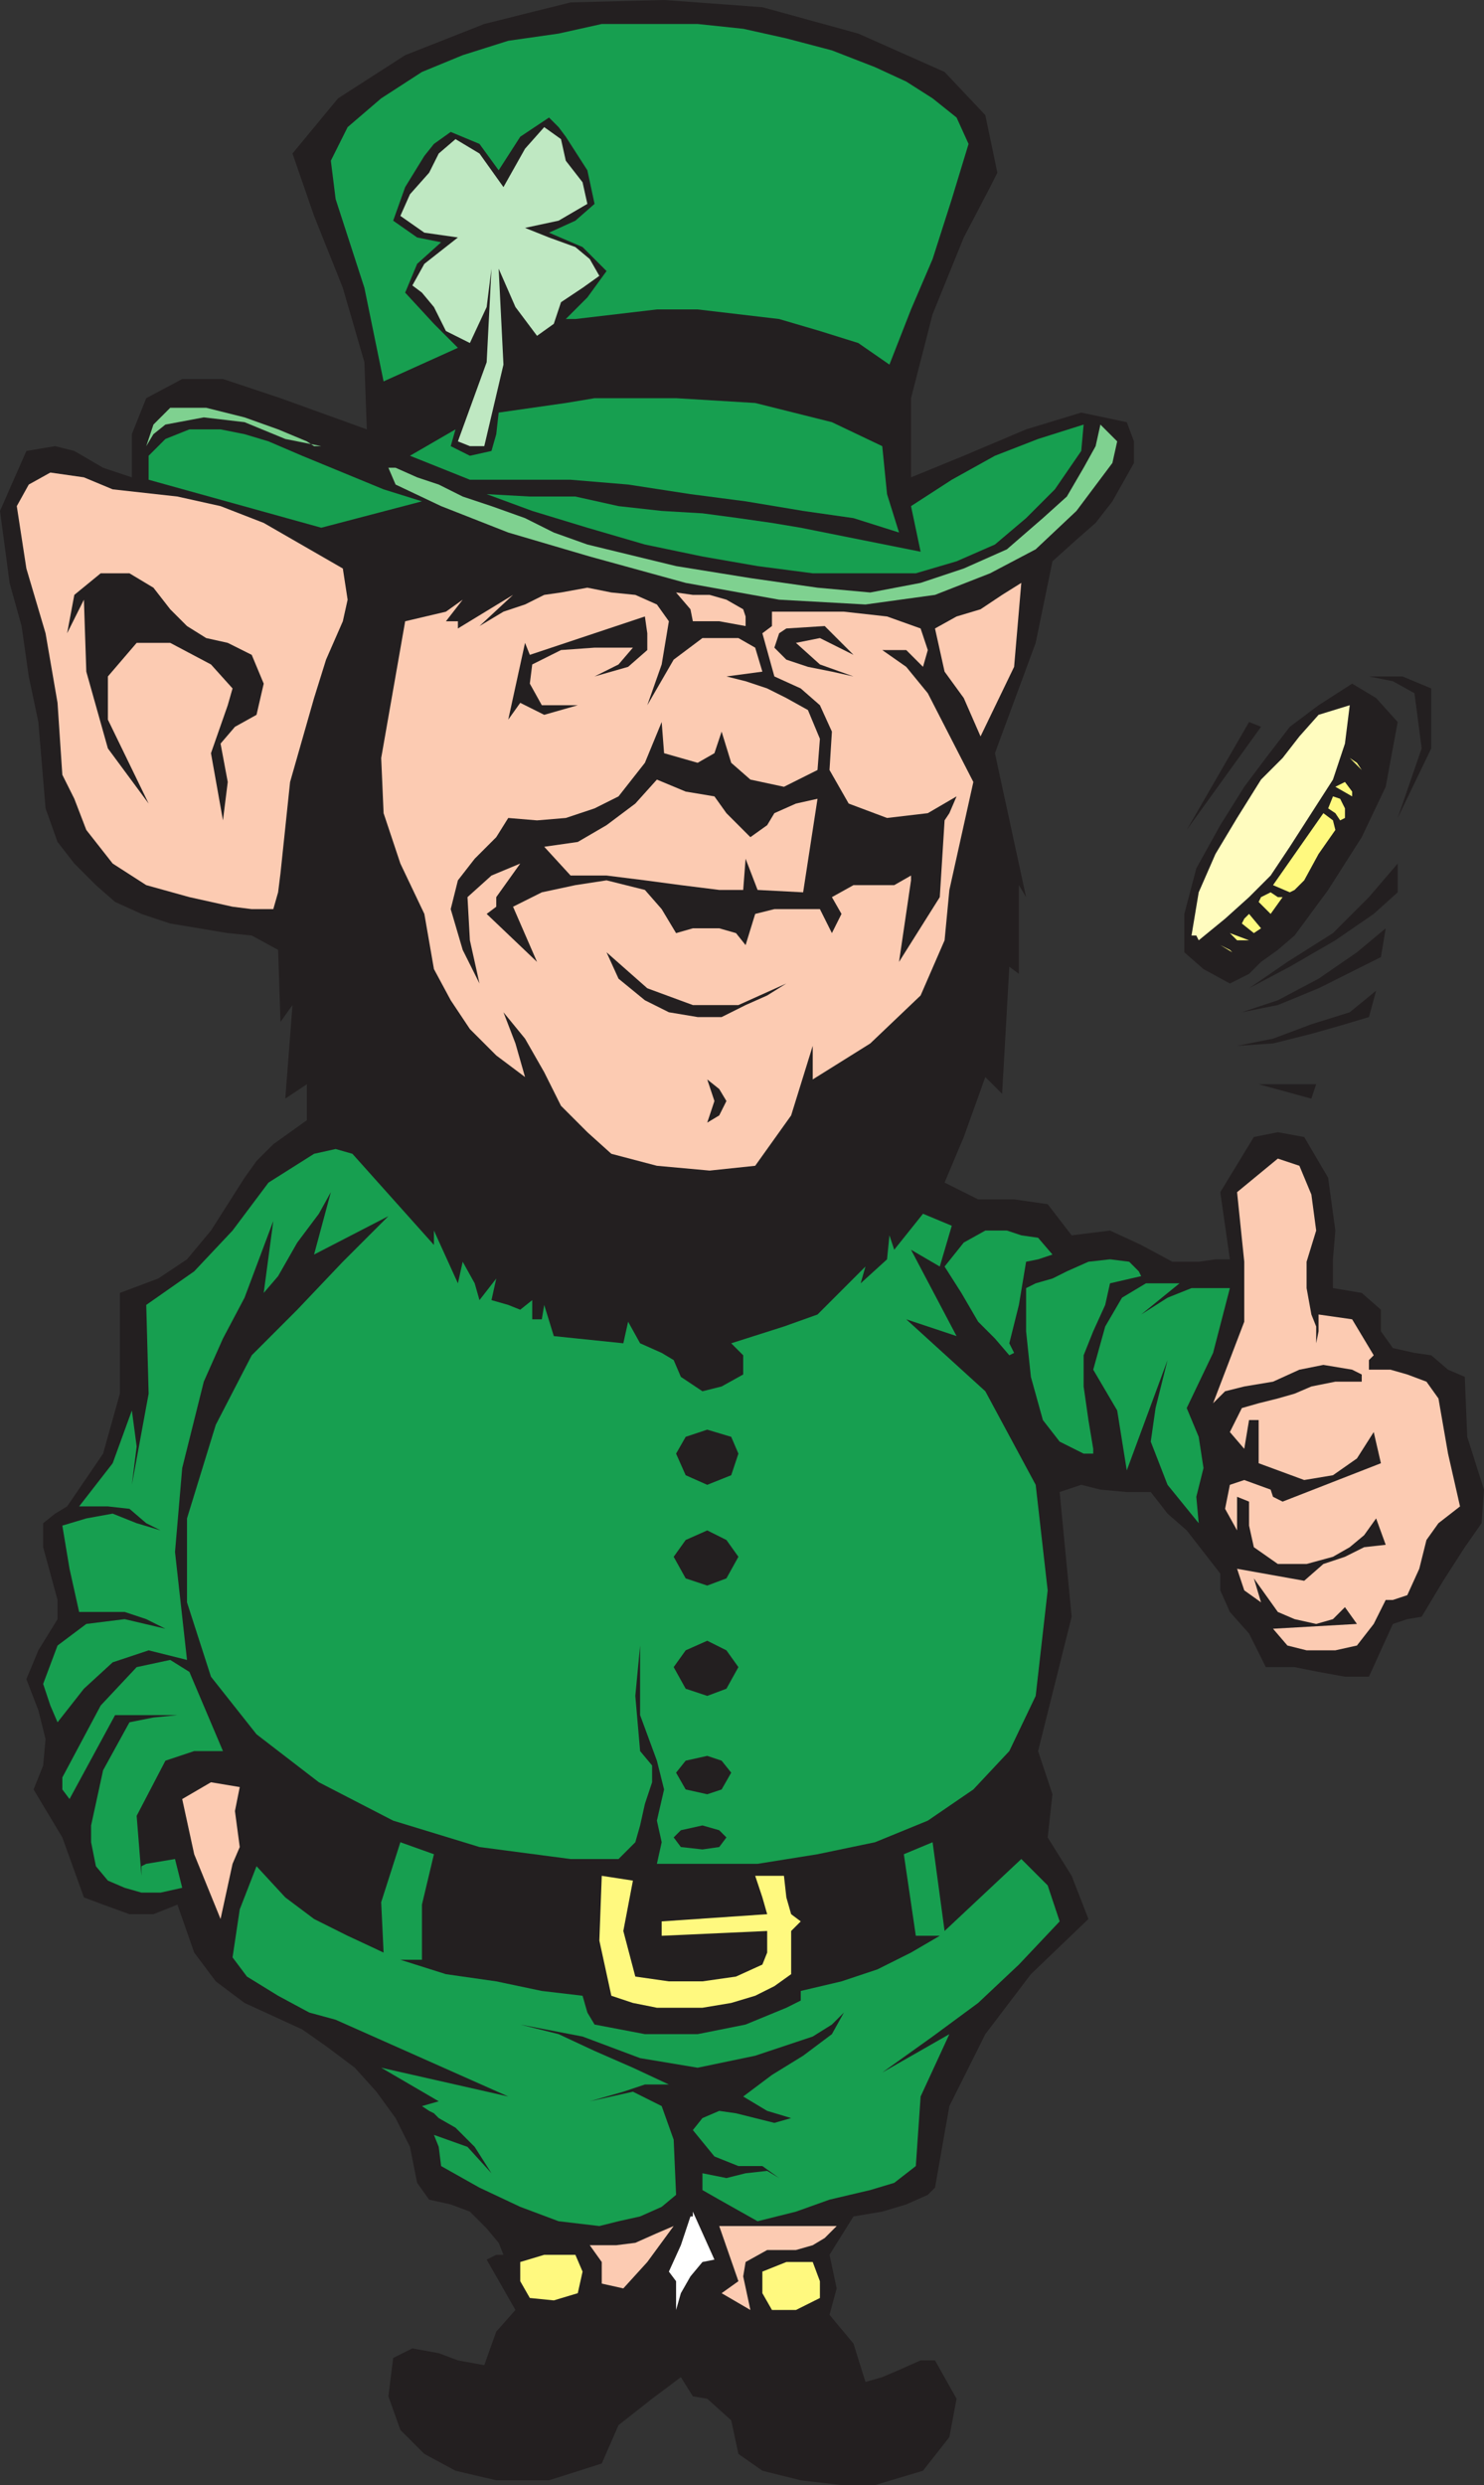
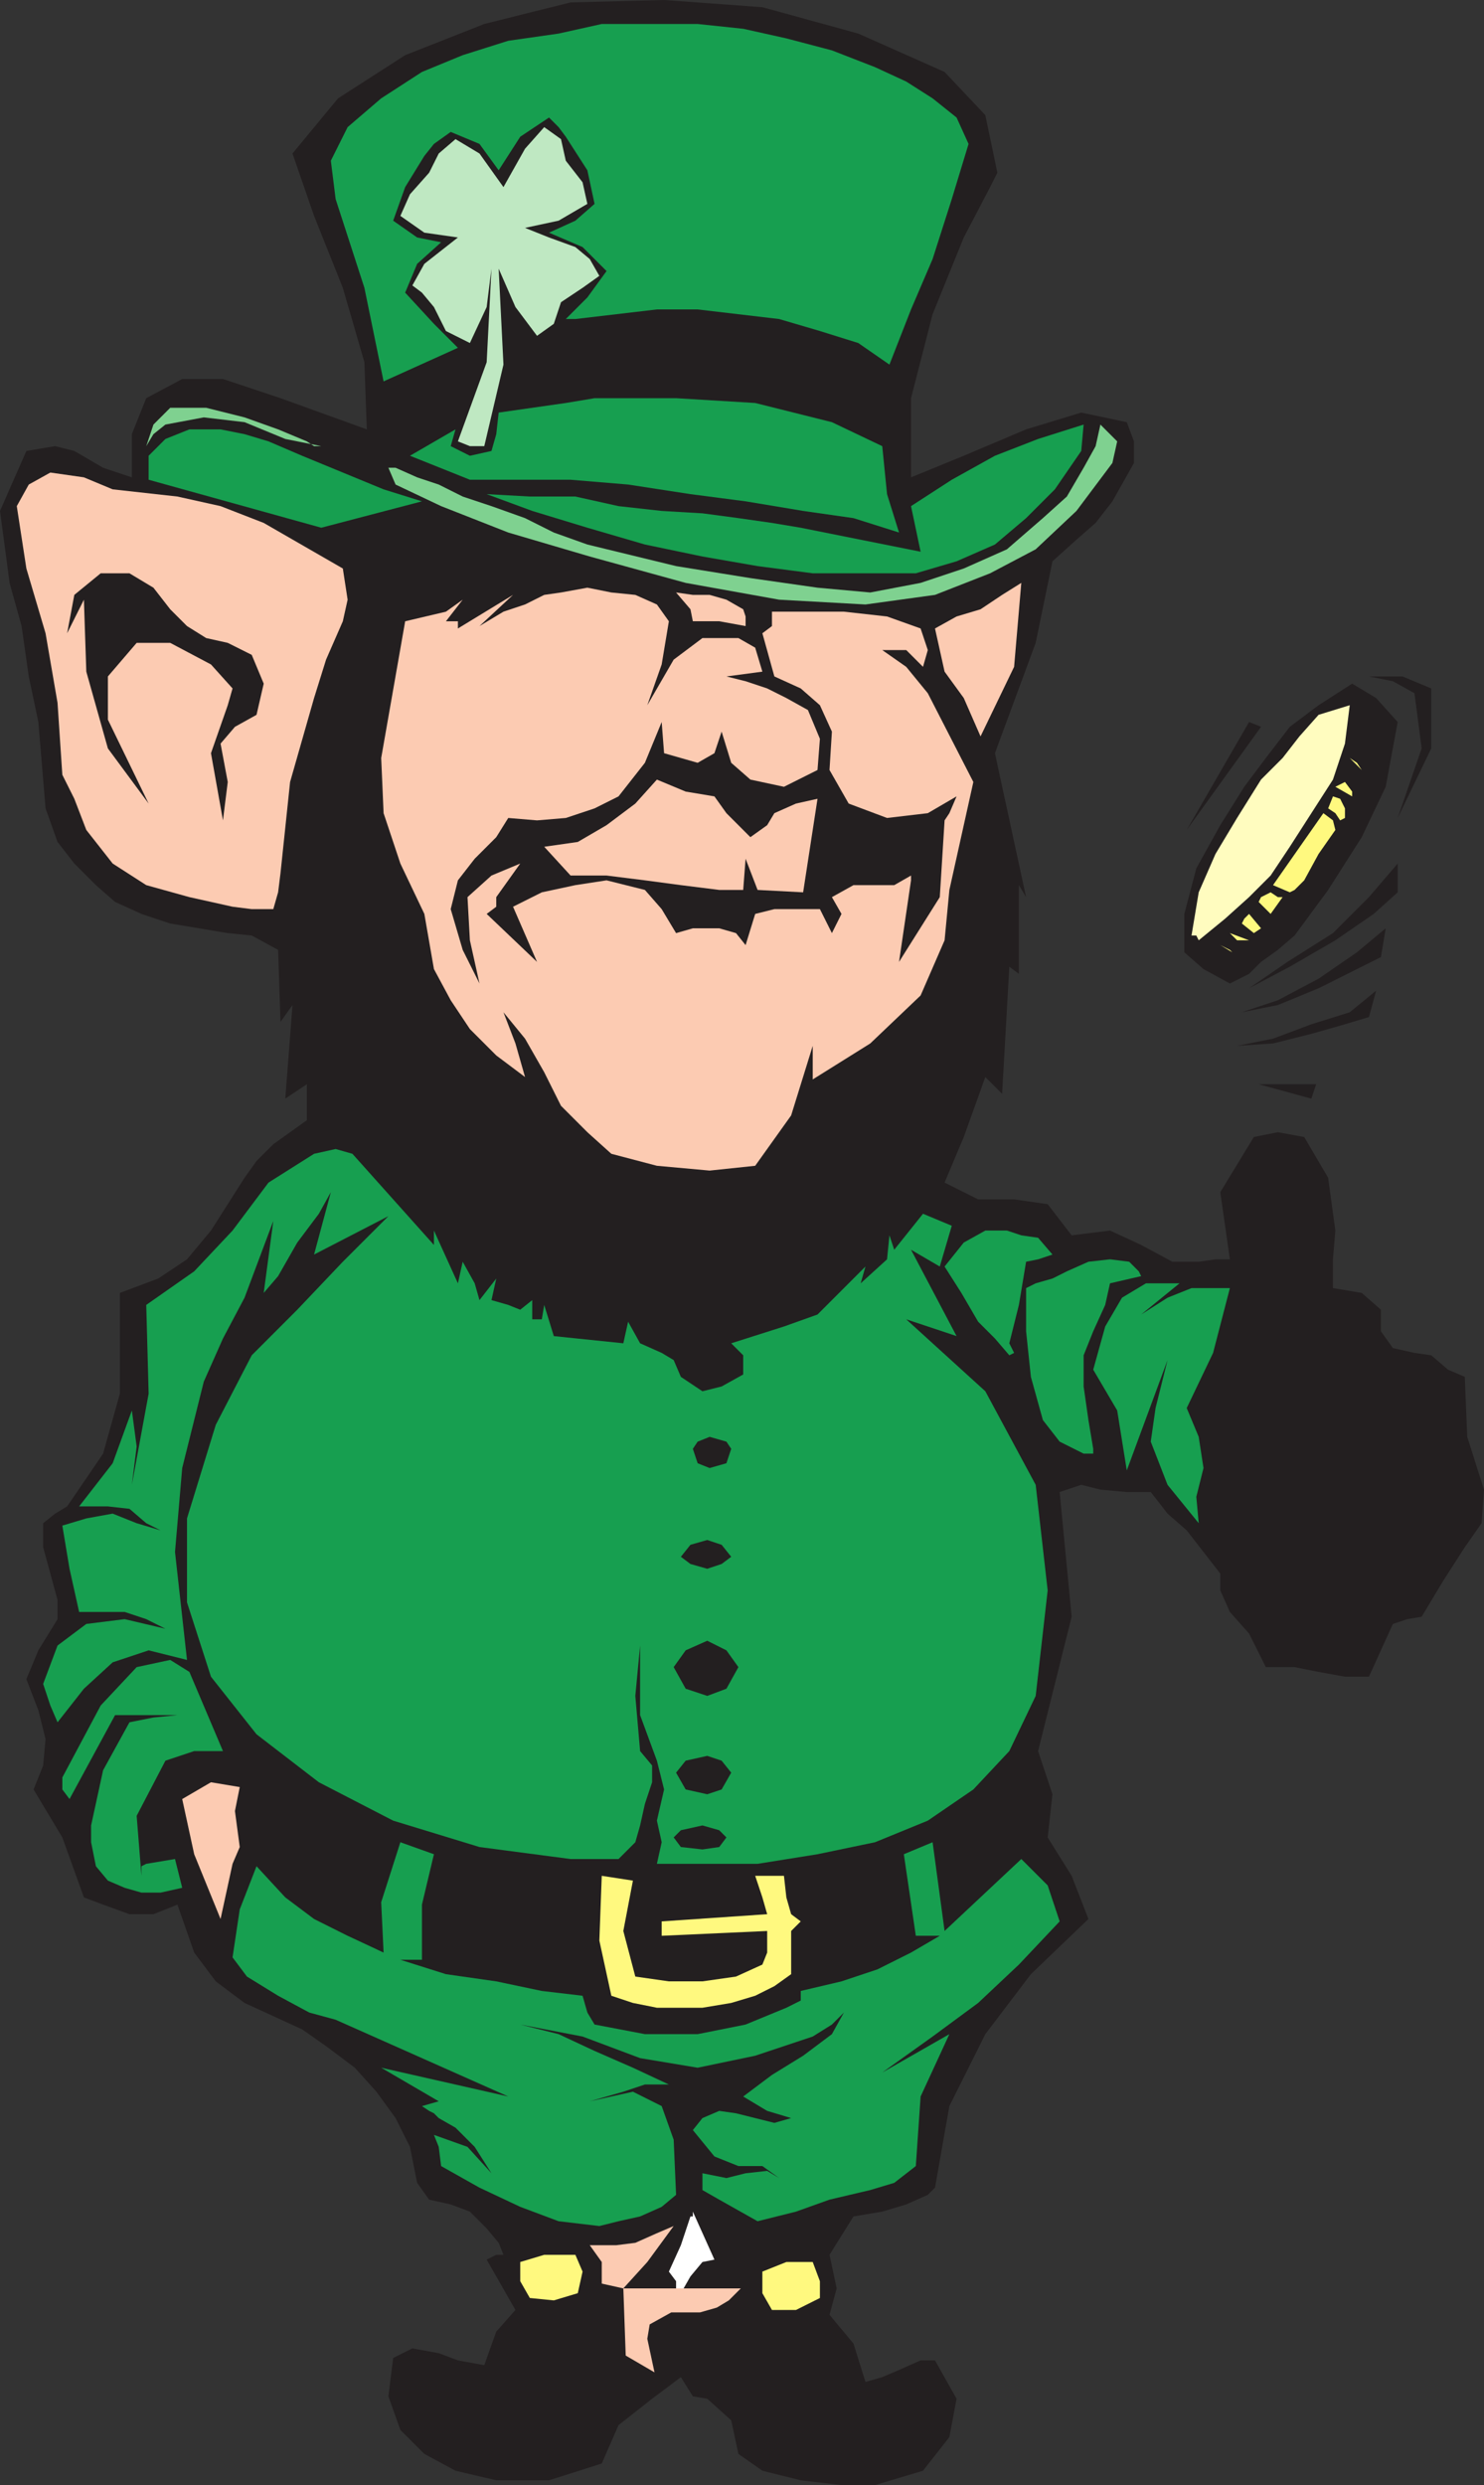
<svg xmlns="http://www.w3.org/2000/svg" width="464.25" height="777">
  <rect width="100%" height="100%" fill="#333333" stroke="none" />
  <path fill="#231f20" fill-rule="evenodd" d="m231 767.25-2.25-10.5-7.5-6.75-4.5-.75-3.75-6-9 6.75-10.5 8.25-5.25 12-16.5 5.25h-16.5l-12.75-3-9.75-5.25-7.5-7.5-3.75-10.5 1.5-12 6-3 8.25 1.5 6 2.25 8.25 1.5 3.75-10.5 6-6.75-9-15.75 3-1.5h2.25l-1.5-3.75-3.75-4.5-5.25-5.25-6-2.25-6.75-1.5-3.75-5.25-2.25-11.25-4.5-9-6-8.25-6.75-7.5-9-6.75-7.5-5.25-18-8.25-9-6.75-6.75-9-5.25-15-7.5 3h-7.5l-8.25-3-6-2.25-6.75-18.75-9-15 3-7.5.75-8.25-2.25-9L8.25 525l3.75-9 6-9.75v-6l-4.5-16.5v-7.5l3.75-3L21 471l11.25-16.5 5.25-18.75v-31.5l12-4.5 9-6 7.5-9 10.5-16.5 3.75-5.25 5.25-5.25 10.5-7.5V339l-6.75 4.5 2.25-29.25-3.75 5.25L87 297l-8.25-4.5-7.5-.75-18-3-9-3L36 282l-6-5.25-6.75-6.75-5.25-6.75-3.75-10.5-2.25-27-3-14.25-2.25-15.75L3 182.25l-3-22.5L8.25 141l9-1.5 6 1.5 9 5.25 9 3v-13.5l4.5-11.25 11.25-6h12.75l18 6 27 9.75-.75-21L107.25 90l-9-22.5L91.5 48l14.25-17.25 21-13.5L151.5 7.5l27-6.75L207.75 0l30.75 2.25 30 8.25 27 12L308.25 36 312 54l-2.25 4.5-8.25 15.75-9.75 24L285 124.5v24.75l16.5-6.75 19.5-8.25 17.25-5.25 14.25 3 2.25 6v6.75l-6.75 12-5.25 6.75-6 5.25-7.5 6.75L324 201l-12.75 34.5 9.75 45-2.25-3.75v27.75l-3-2.25L313.5 342l-5.25-5.25-6.75 18.75-6 14.25L306 375h11.25l10.5 1.5 7.5 9.75 12-1.5 9.75 4.5 9.75 5.25H375l5.25-.75h4.5l-3-21 10.5-17.25 7.5-1.5 8.25 1.5 7.5 12.75 2.25 16.5-.75 9v9l9 1.5 6 5.25v6.75l3.75 5.25 6.75 1.5 5.25.75 5.25 4.5 5.25 2.25.75 18.75 5.25 16.5-.75 10.5-5.25 7.5-6.75 10.5-6.75 11.25-4.5.75-4.5 1.5-7.5 16.5h-7.5l-8.25-1.5-7.5-1.5h-9l-5.25-10.5-6-6.75-3-6.75V492l-10.5-13.5-6-5.25-5.25-6.75h-7.5l-8.25-.75-6-1.5-6.75 2.25 3.75 39-10.5 42 4.5 13.5-1.5 13.5 7.5 12 5.25 13.5-18 17.25L308.25 636 297 658.5l-4.5 25.5-2.25 2.25-6.75 3-7.5 2.25-9 1.5-7.5 12 2.25 10.5-2.25 8.25 7.5 9 3.75 12 5.25-1.5 5.25-2.25 6.75-3h4.5l6.75 12-2.25 12-8.25 10.5-15 4.5h-10.5l-12.75-1.5-12-3-7.5-5.25" />
  <path fill="#fff" fill-rule="evenodd" d="M211.5 722.25v-9l-2.25-3L213 702l3-9h.75v-1.5l6.75 15-3.75.75-3.75 4.5-3 5.25-1.5 5.25" />
  <path fill="#fff97f" fill-rule="evenodd" d="m241.5 722.25-3-5.25v-6.75l7.5-3h8.25l2.25 6v5.25l-7.5 3.75h-7.5M180.75 717l1.5-6.75L180 705h-9.75l-7.5 2.25v6l3 5.25 7.5.75 7.5-2.25" />
-   <path fill="#fccbb2" fill-rule="evenodd" d="m195 715.5-6.75-1.5v-6.75L184.5 702h8.25l6-.75 6.75-3 5.25-2.25-8.25 11.25-7.5 8.25m30.75 1.5 5.25-3.75-6-17.25h36.75l-3.75 3.75-3.75 2.25-5.25 1.5h-9l-6.75 3.75-.75 4.5 2.25 10.5-9-5.25" />
+   <path fill="#fccbb2" fill-rule="evenodd" d="m195 715.5-6.75-1.5v-6.75L184.5 702h8.25l6-.75 6.75-3 5.25-2.25-8.25 11.25-7.5 8.25h36.75l-3.75 3.75-3.75 2.25-5.25 1.5h-9l-6.75 3.75-.75 4.5 2.25 10.5-9-5.25" />
  <path fill="#179f50" fill-rule="evenodd" d="m187.5 696-12.75-1.5-12-4.5-12.75-6-12-6.75-.75-6-1.5-3.75 10.5 3.75 7.5 8.25-5.25-8.25-6-6-5.25-3-1.5-1.5-1.5-.75-2.25-1.5 5.25-1.5-18-10.5 39.75 9-54-24-8.25-2.25L87 624l-9.75-6-4.5-6L75 597l5.25-13.5 9 9.75 9 6.75 10.5 5.25L120 610.5l-.75-15.75 6-18.75 10.5 3.75L132 595.5v17.25h-6.75l14.25 4.5 15.75 2.25 14.25 3 12.75 1.5 1.5 5.25L186 633l15.75 3h16.5l15-3 12.75-5.25 4.5-2.25v-3l12.75-3 11.25-3.75 10.5-5.25 9-5.25h-7.5l-3.75-25.5 9-3.75 3.75 27.75 24-22.5 8.25 8.25 3.75 11.25-12.75 13.5-12.75 12-14.25 10.5L276 648l21-12-9 19.5-1.5 21.75-6.75 5.25-7.5 2.25-12.75 3-10.5 3.75-12 3-12-6.75-5.25-3v-5.25l7.5 1.5 6-1.5 6.75-.75 3.75 2.25-5.25-3.75H231l-7.5-3-6.75-8.25 3-3.75L225 660l5.25.75 12 3 5.25-1.5L240 660l-7.5-4.5 9-6.75 9.75-6 9-6.75 3.75-6.75-3.75 3.75-6 3.75-18 6-18 3.75-18-3-18-6.75-19.5-3.75 12 3 11.25 5.25 12 5.25 11.25 5.25h-7.5L195 654l-10.5 3 13.5-3 9 4.5 3.75 10.5.75 17.25L207 690l-6.75 3-6.75 1.5-6 1.5" />
  <path fill="#fff97f" fill-rule="evenodd" d="M219.75 627.75H205.5l-7.5-1.5-6.75-2.25-3.75-17.25.75-20.25L198 588l-3 15.75 3.75 14.25 10.5 1.5h10.5l10.5-1.5 8.25-3.75 1.5-3.75v-6.75l-33 1.5v-4.5l33-2.25-1.5-5.25-2.25-6.75h9l.75 6.75 1.5 5.25 3 2.25-3 3v13.5l-5.25 3.75-6 3-7.5 2.25-9 1.5" />
  <path fill="#fccbb2" fill-rule="evenodd" d="m69 600-8.25-20.25L57 562.5l9-5.25 9 1.5-1.5 7.5L75 577.5l-2.25 5.25L69 600" />
  <path fill="#179f50" fill-rule="evenodd" d="M50.25 591.75h-6l-5.25-1.5-5.25-2.25-3.75-4.5-1.5-7.5v-5.25l3.75-17.25 8.25-15L48 537l7.5-.75H36L21.75 562.5l-2.25-3v-3.75l12-22.5 11.25-12 10.5-2.25 6 3.75 10.5 24.75h-9l-9 3-9 17.25 1.5 18.75v-3l1.5-.75 9-1.5 2.25 9-6.75 1.5" />
  <path fill="#179f50" fill-rule="evenodd" d="m57 459 6.75-27 6-13.5 6.75-12.75 9-24-3 22.5L87 399l6-10.5 6.75-9 3.75-6.75-5.25 19.5 23.25-12-14.25 14.25-14.25 15-14.25 14.25L67.5 445.5l-9 29.25V501l7.5 23.25 14.25 18 19.5 15 23.25 12 27 8.25 28.5 3.75h15l5.25-5.25 1.5-5.25 1.5-6.75 2.25-6.75V552l-3.75-4.5-1.5-17.25 1.5-15.75v21.75l5.25 14.25 2.25 9-2.25 9.75L207 576l-1.5 6.75H237l18.75-3 18-3.75 16.5-6.75 14.25-9.75 11.25-12 8.25-17.25 3.75-33-3.75-33L308.25 435l-24.75-22.5 15.75 5.25-14.25-27 9 5.25 3.75-12.75-9-3.75-9 11.25-1.5-4.5-.75 7.5-8.25 7.5 1.5-5.25-15 15-10.5 3.75-16.5 5.25 3.75 3.75v6l-6.75 3.75-6 1.5-6.75-4.5-2.25-5.25L207 423l-6.75-3-3.75-6.75L195 420l-21.75-2.25-3-9.75-.75 4.5h-3v-6l-3.75 3L159 408l-5.25-1.5 1.5-6.75-5.25 6.75-1.5-5.25-3.75-6.75-1.5 6.75-7.5-16.5v4.5l-25.5-28.5-5.25-1.5-6.75 1.5-14.25 9-11.25 15-12 12.75-15 10.5.75 27.75-5.25 28.5 1.5-12-1.5-11.25-6 16.5-10.5 13.5h9l6.75.75 5.25 4.5 4.5 2.25-7.5-2.25-7.5-3-8.25 1.5-7.5 2.25 2.25 13.5 3 13.5H39l6.75 2.25 6 3-12.75-3-12 1.5-9 6.75-4.5 12 2.25 6.75L18 538.5l8.25-10.5 9-8.25L46.5 516l12 3-3.75-33.75L57 459" />
-   <path fill="#fccbb2" fill-rule="evenodd" d="m398.25 509.25 26.25-1.5-3.75-5.25-3.75 3.75-5.25 1.5-6.75-1.5-5.25-2.25-7.5-10.5 2.25 7.5-5.25-3.75-2.25-6.75 21 3.75 6-5.25 6.75-2.25 6-3 6.75-.75-3-8.25-3.75 5.25-4.5 3.75-5.25 3-8.25 2.25h-9l-7.5-5.25-1.5-6.75v-7.5L387 468v10.5l-3.75-6.75 1.5-7.5 4.5-1.5 8.25 3 .75 2.25 3 1.5 30.75-12-2.25-9.75-5.25 8.25-7.5 5.25-9 1.5-14.25-5.25V444h-3l-1.5 9-4.5-5.25 3.75-7.5 5.25-1.5 6-1.5 5.25-1.5 5.25-2.25 7.5-1.5H426v-2.25l-3-1.5-9-1.5-7.5 1.5-8.25 3.75-9 1.5-6 1.5-3.75 3.75 9.75-25.5V394.5L387 372.75l12.75-10.5 6.75 2.25 3.75 9 1.5 11.25-3 9.75v8.25l1.5 8.25 1.5 3.75V420l.75-3.75V411l10.5 1.5 6.75 11.25-1.5 1.5v3H435l5.25 1.5 6 2.25 3.75 5.25 3 17.25 3.75 16.5-6.75 5.25-3.75 5.25-2.25 9-3.75 8.25-4.5 1.5h-2.25l-3.75 7.5-5.25 6.75-6.75 1.5h-9l-6-1.5-4.5-5.25" />
  <path fill="#179f50" fill-rule="evenodd" d="m375 476.25-9.75-12-5.25-13.5 1.5-10.5 3.75-15-12.75 34.5-3-18.75-7.5-12.75 3.75-13.5 5.25-9 7.5-4.5H369L357 411l8.25-5.25 7.5-3h12L379.5 423l-8.25 17.25 3.75 9 1.5 9.75-2.25 9 .75 8.25" />
  <path fill="#179f50" fill-rule="evenodd" d="m339 454.5-7.5-3.75-5.25-6.75-3.75-13.5-1.5-14.25v-13.5l3-1.5 5.25-1.5 4.5-2.25 6.75-3 6.75-.75 6 .75 3 3 .75 1.5-9.75 2.25-1.5 6.75-3.75 8.25-3 7.5v9.75l1.5 10.5 1.5 9v1.5h-3" />
  <path fill="#179f50" fill-rule="evenodd" d="m315.75 423.75-4.5-5.25-5.25-5.25-5.25-9-5.25-8.25 6-7.5 6.75-3.75H315l4.5 1.5 5.25.75 4.5 5.25-4.5 1.5-3.75.75-2.25 13.5-3 12 1.5 3-1.5.75" />
  <path fill="#231f20" fill-rule="evenodd" d="m410.25 343.5-16.5-4.5h18zm-19.5-34.5 12-8.25 14.25-9 11.25-11.25 9-10.5v9l-7.5 6.75-12 8.25-14.25 8.25-12.75 6.75m-2.25 7.5 11.25-3.75L412.5 306l12-8.25 9-7.5-1.5 9-19.5 9.75-12.75 5.25-11.25 2.25M387 327l11.25-2.25 12-4.5 12-3.75 8.25-6.75-2.25 8.25-7.5 2.25-10.5 3-12 3L387 327m-2.25-19.5-8.25-4.5-6-5.25v-12l3.75-14.25 7.5-13.5 7.5-12 6.75-9 7.5-9.75 9-6.75 10.5-6.75 7.5 4.5 6.75 7.5L433.5 246l-7.5 15.75-10.5 16.5L405 292.5l-5.25 4.5-5.25 3.75-3.75 3.75-6 3" />
  <path fill="#fff97f" fill-rule="evenodd" d="m385.5 297.75-.75-.75-3-1.5zm5.25-3.75H387l-2.25-2.25zm0 0" />
  <path fill="#fffcbf" fill-rule="evenodd" d="m375 294-.75-1.5h-1.5L375 279l5.25-12 6.75-11.25 7.5-12 6.75-6.75 5.25-6.75 6-6.75 9.75-3-1.5 12-3.75 11.25-13.5 21-6 9-6.75 6.75-7.5 6.75L375 294" />
  <path fill="#fff97f" fill-rule="evenodd" d="m392.25 291.75-3.75-3 .75-1.5 1.5-1.5 3.75 4.5-2.25 1.5m5.25-6-3.75-3.75.75-1.5 3-1.5 2.25 1.5h1.5l-3.75 5.25" />
  <path fill="#fccbb2" fill-rule="evenodd" d="M85.5 284.25h-6.75l-6-.75-13.5-3-13.5-3.75-10.5-6.75L27 259.5l-3.75-9.75-3.75-7.5-1.5-22.5L14.25 198l-6-20.25-3-19.5L9 151.5l6.75-3.75 10.5 1.5 9 3.75 20.25 2.25 13.5 3 13.5 5.25 24.75 14.25 1.5 9.75-1.5 6.75-5.25 12-3.75 12-7.5 26.25-3 28.5-.75 6-1.5 5.25m151.5-6-3.75-9.75-.75 9.75H225l-12-1.5-11.25-1.5-12-1.5H178.5l-8.25-9 10.5-1.5 9-5.25 9-6.75 6.75-7.5 9 3.75 9 1.5 3.75 5.25 7.5 7.5L240 258l2.25-3.75 6.75-3 6.75-1.5-4.5 29.25-14.25-.75" />
  <path fill="#fff97f" fill-rule="evenodd" d="m403.5 279-5.25-2.25 15.75-22.5 3 2.25.75 3-5.25 7.5-4.5 8.25-3 3-1.5.75" />
  <path fill="#fff97f" fill-rule="evenodd" d="m408 270-1.5-1.5V267l1.5 1.5v1.5" />
  <path fill="#231f20" fill-rule="evenodd" d="m371.25 259.5 19.5-33.75 3.75 1.5zm0 0" />
  <path fill="#fff97f" fill-rule="evenodd" d="m419.25 256.5-1.5-2.25-2.25-1.5L417 249l2.25.75 1.5 3v3l-1.5.75" />
  <path fill="#231f20" fill-rule="evenodd" d="m69.75 256.5-3.75-21 5.25-15 1.5-5.25-6.75-7.5L53.25 201h-10.5l-9 10.5V225l12.75 26.25L33.75 234 27 210l-.75-22.5L21 198l2.25-12 8.25-6.75h9l7.5 4.5 5.25 6.75 5.25 5.25 6 3.75 6.75 1.5 7.5 3.75 3.75 9-2.25 9.75-6.75 3.75-4.5 5.25 2.25 12-1.5 12m367.5-.75 7.5-21.75-2.25-17.25-6.75-3.75-7.5-1.5h10.5l9 3.75V234l-10.5 21.75" />
  <path fill="#fff97f" fill-rule="evenodd" d="m423 249-5.25-3 3-1.5 2.25 3v1.5m3-8.25-3.75-3.75 2.25 1.5 1.5 2.25" />
  <path fill="#fccbb2" fill-rule="evenodd" d="m306.75 230.25-5.25-12-6-8.25-3-13.5 6.75-3.75 7.5-2.25 6.75-4.5 6-3.75-2.25 26.25-10.5 21.75m-73.5-34.5-8.25-1.5h-8.25l-.75-3.75-4.5-5.25 5.25.75H222l5.25 1.5 5.25 3 .75 2.25v3" />
  <path fill="#fccbb2" fill-rule="evenodd" d="m183.75 354-8.25-8.25-5.25-10.5-6-10.5-6.75-8.25 3.75 9.75 3 10.5-9-6.75-8.25-8.25-6-9-5.25-9.75-3-17.25-7.5-15.75-5.25-15.75-.75-17.25 7.5-42.75 12.75-3 5.25-3.75-5.25 6.75h3.75v2.25L160.5 186l-10.5 9.75 7.5-4.5 6.75-2.25 6-3 5.25-.75 8.25-1.5 7.5 1.5 7.5.75 6.75 3 3.75 5.25-2.25 13.5-4.5 12.75 8.25-14.25 9-6.75H231l5.25 3 2.25 7.5-11.25 1.5 6 1.5 6.75 2.25 6 3 6.75 3.75 3.75 9-.75 9.75-10.5 5.25-10.5-2.25-6-5.25-3-9.75-2.25 6.75-5.25 3-10.5-3-.75-9.75-5.25 12.75-8.25 10.5-7.5 3.75-9 3-9 .75-9-.75-3.75 6-6.75 6.75-5.25 6.75-2.25 9 3.75 12.75 5.25 10.5-3-13.5-.75-13.5 7.5-6.75 9-3.75-7.5 10.5v3l-3 2.25 15.75 15-7.5-17.25 9-4.5 10.5-2.25 9.75-1.5 12 3 5.25 6 4.5 7.5 5.25-1.5H225l5.25 1.5 3 3.75 3-9.75 6-1.5h14.25l3.75 7.5 3-6-3-5.25 6.75-3.75h12.75l5.25-3v1.5l-3.75 25.5L294 280.5l1.5-24 1.5-2.25 2.25-5.25-9 5.25-12.75 1.5-12-4.5-6-10.5.75-12-3.75-8.25-6-5.25-8.25-3.75-3.75-13.5 3-2.25v-4.5H264l13.5 1.5 10.5 3.75 2.25 6.75-1.5 5.25-5.25-5.25H276l7.5 5.25 6.75 8.25 14.25 27.75-7.5 33.75-1.5 15.75-7.5 17.25-15.75 15-18 11.25V327l-6.75 21.75-11.25 15.75L222 366l-16.5-1.5-14.25-3.75-7.5-6.75" />
  <path fill="#7fd190" fill-rule="evenodd" d="M121.5 146.25h2.25l6.75 3 6.75 2.25 7.5 3.75 9 3 10.5 3.75 9 4.5 10.5 3.75L211.5 177l23.25 3.75 21 3 16.5 1.5 15.75-3 13.5-4.5 13.5-6 11.25-9.75 7.5-6.75 5.25-9 3.75-6.75 1.5-6.75 5.25 5.25-1.5 6.75-11.25 15-12.75 12-14.25 7.5L292.5 186l-21.75 3-27-1.5-29.25-5.25-30-8.25-25.5-7.5-21-8.25-14.25-6.75-2.25-5.25" />
  <path fill="#179f50" fill-rule="evenodd" d="m152.25 154.5 13.5.75H180l13.5 3 13.5 1.5 12.75.75L231 162l10.5 1.5 9 1.5 37.5 7.5-3-14.25 12.75-8.25 13.5-7.5 13.5-5.25 14.25-4.5-.75 8.25-8.25 12-9 9-9.75 8.25-12 5.25-12.75 3.75h-32.25L237 177l-17.25-3-18-3.75-18-5.25-17.25-5.25-14.25-5.25" />
  <path fill="#179f50" fill-rule="evenodd" d="M281.25 166.5 267 162l-15.75-2.25-18-3L216 154.5l-19.5-3-18-1.5H147l-18.75-7.5 14.25-8.25-1.5 5.25 6 3 6.75-1.5 1.5-5.25.75-6.75 21-3 9-1.5h25.5l24.75 1.5 24 6 15.75 7.5 1.5 15 3.75 12M100.5 165l-54-15v-7.5l5.25-5.25 7.5-3H69l7.5 1.5L84 138l10.5 4.5L120 153l12 3.75-31.5 8.25" />
  <path fill="#7fd190" fill-rule="evenodd" d="m100.5 139.5-11.25-2.25L76.5 132l-12.75-1.5-12 2.25-3.75 3-2.25 3.75 2.25-6.75 5.25-5.25H64.5l12 3 10.5 3.75 9 3.75 2.25 1.5h2.25" />
  <path fill="#179f50" fill-rule="evenodd" d="M120 119.25 114 90l-9-27.75-1.5-12 5.25-10.5 10.5-9L132 22.5l12.75-5.25 14.25-4.5 15.75-2.25 13.5-3h30L232.5 9l13.5 3 14.25 3.75 13.5 5.25 9.75 4.5 8.25 5.25 7.5 6L303 45l-5.25 17.25-6 18.75L285 96.75 278.25 114l-9.75-6.75-12-3.75-12.75-3.75-25.5-3H205.5l-25.5 3h-3l6.75-6.75 6-8.25-7.5-7.5-10.5-4.5L180 69l6-5.25-2.25-10.5-6.75-10.5-2.25-3-3-3-9 6-6.75 10.5-6-8.25-9-3.75-5.25 3.75-3 3.75-6 9.75L123 69l7.5 5.25 7.5 1.5-7.5 6.75-3.75 9 9 9.75 7.5 7.5-23.25 10.5" />
  <path fill="#bfe8c2" fill-rule="evenodd" d="M151.5 139.5H147l-3.75-1.5 9-24.75 1.5-29.25-1.5 12-5.25 11.25-7.5-3.75-3.75-7.5-3.75-4.5-3-2.25 3.75-6.75 10.5-8.25-10.5-1.5-7.5-5.25 3-6.75 6-6.75 3-6 5.25-4.5L150 48l7.5 10.5 6.75-12 6-6.75 5.25 3.75 1.5 6.75 5.25 6.75 1.5 6.75-9 5.25-10.5 2.25 7.5 3 8.25 3 4.5 3.75 3 5.25-5.25 3.75-6.75 4.5-2.25 6.75L168 105l-6.75-9L156 84l1.5 30-6 25.5" />
-   <path fill="#231f20" fill-rule="evenodd" d="M162.75 219.75 159 225l5.25-24 1.5 3.75 36-12 .75 5.25v5.25l-6 5.25-10.5 3 7.5-3.75 4.5-5.25h-12l-10.5.75-9 4.5-.75 6 3.75 6.75h11.25l-10.5 3-7.5-3.75M267 211.5l-6.75-1.5-7.5-1.5-6.75-2.25-3.75-3.75 1.5-4.5 2.25-1.5 12-.75 9 9-10.5-5.25-7.5 1.5 7.5 6.75 10.5 3.75M221.25 351l2.25-6.75-2.25-6.75 3.75 3 2.25 3.75-2.25 4.5-3.75 2.25m-3-33-9-1.5-7.5-3.75-8.25-6.75-3.75-8.25L202.5 309l14.25 5.25H231l15-6.75-6 3.75-6.75 3-7.5 3.75h-7.5m3 160.5 6 3 3.75 5.25-3.75 6.75-6 2.25-6.75-2.25-3.75-6.75 3.75-5.25 6.75-3m0-31.5 7.5 2.25 2.25 5.25-2.25 6.75-7.5 3-6.75-3-3-6.75 3-5.25 6.75-2.25" />
  <path fill="#231f20" fill-rule="evenodd" d="m222 449.25 5.25 1.5 1.5 2.25-1.5 4.5L222 459l-3.75-1.5-1.5-4.5 1.5-2.25 3.75-1.5m-.75 32.25 4.5 1.5 3 3.75-3 2.25-4.5 1.5L216 489l-3-2.25 3-3.75 5.25-1.5m0 34.5 4.5 1.5 3 3.75-3 3-4.5 2.25-5.25-2.25-1.5-3 1.5-3.75 5.25-1.5m0 34.5H225l.75 3.75-.75 3-3.75 1.5-5.25-1.5-1.5-3 1.5-3.75h5.25m-1.5 21.75 3.75.75 1.5 1.5-1.5 1.5-3.75 1.5-5.25-1.5-1.5-1.5 1.5-1.5 5.25-.75" />
  <path fill="#231f20" fill-rule="evenodd" d="m221.25 513 6 3 3.75 5.25-3.75 6.75-6 2.25-6.75-2.25-3.75-6.75 3.75-5.25 6.75-3m0 36 4.5 1.5 3 3.75-3 5.25-4.5 1.5-6.75-1.5-3-5.25 3-3.75 6.75-1.5m-1.5 21.75 5.25 1.5 2.25 2.25-2.25 3-5.25.75-6.75-.75-2.25-3 2.25-2.25 6.75-1.5" />
</svg>